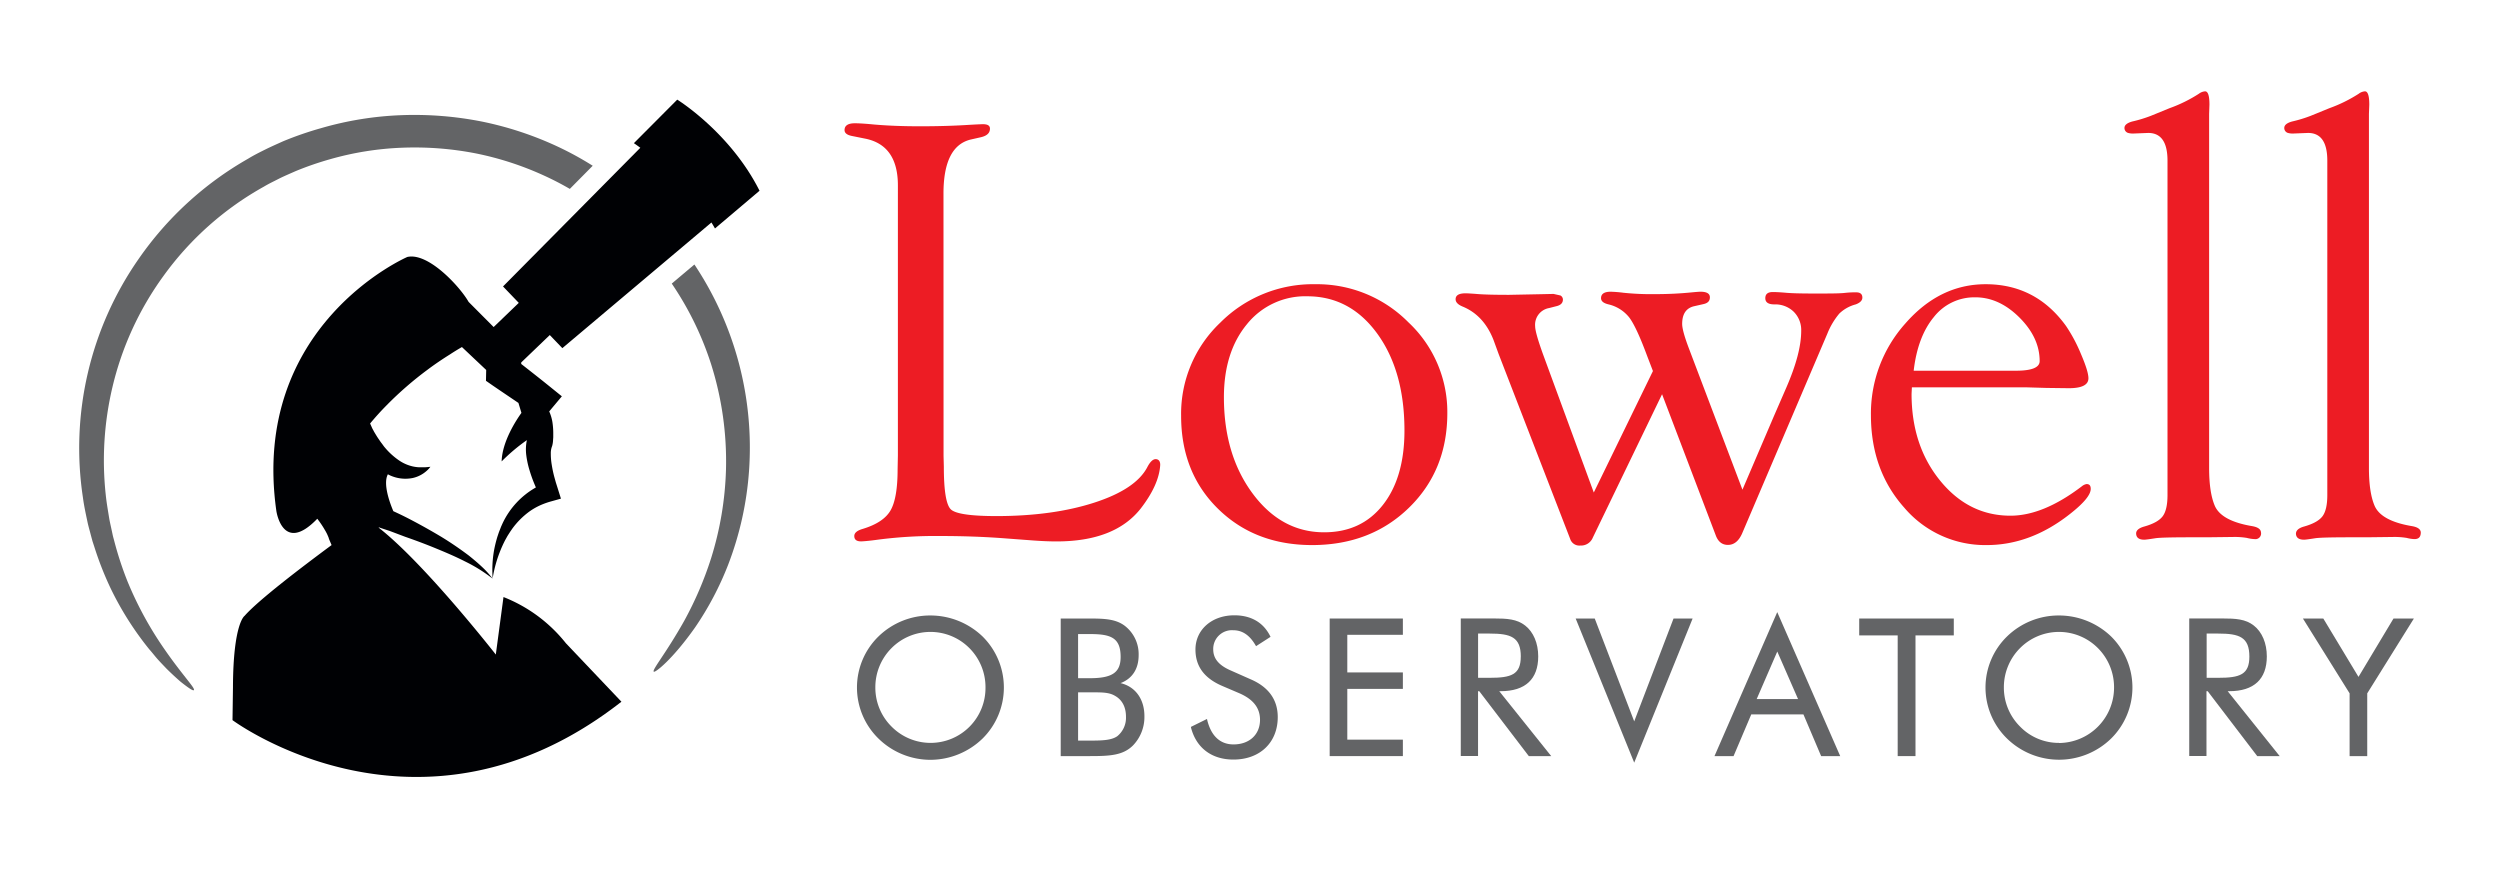
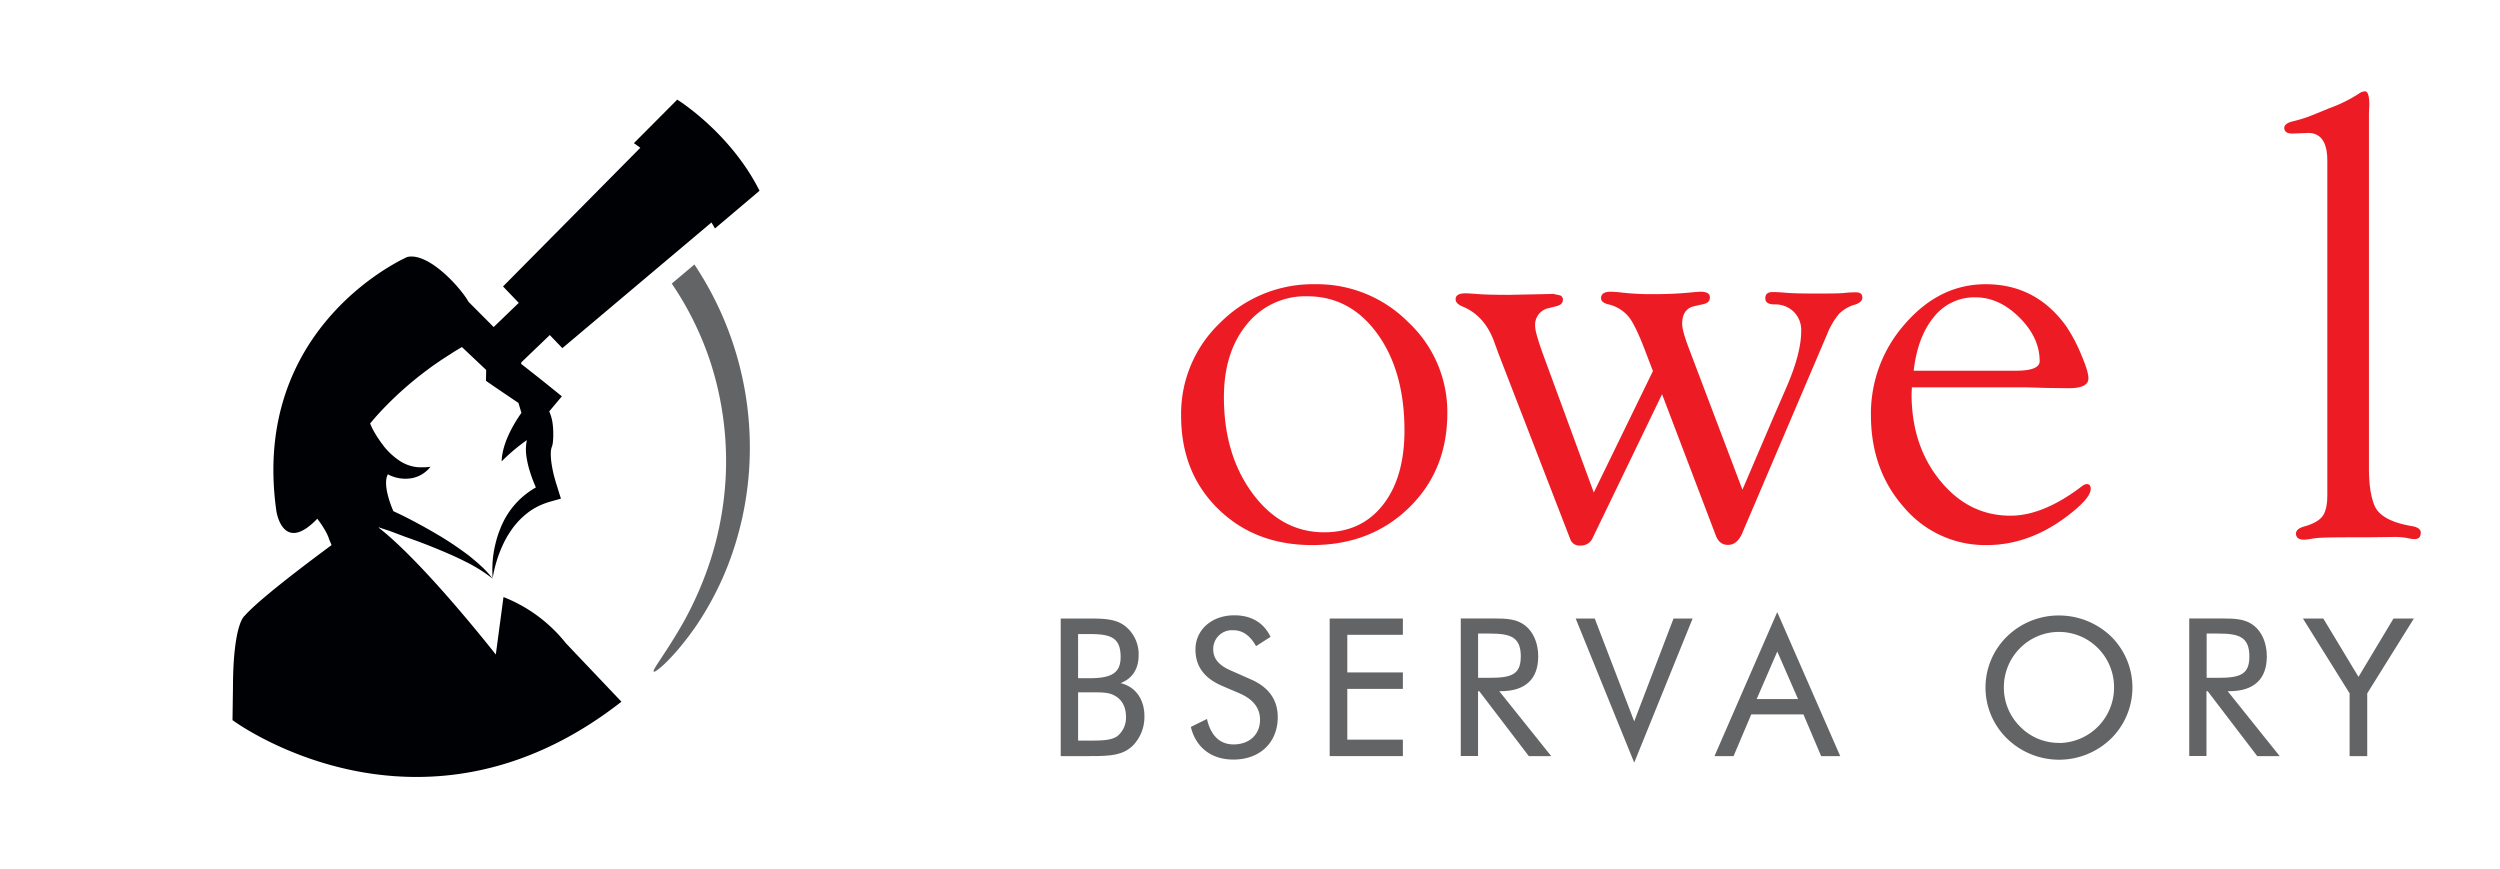
<svg xmlns="http://www.w3.org/2000/svg" id="Layer_1" data-name="Layer 1" viewBox="0 0 706.32 245.4">
  <defs>
    <style>.cls-1{fill:#ed1c24;}.cls-2{fill:#636466;}.cls-3{fill:#000104;}</style>
  </defs>
-   <path class="cls-1" d="M266.58,128.82l.08,3q0,10.24,2,12.11t12.8,1.88q15.94,0,27.67-3.79t15-10c.79-1.53,1.59-2.3,2.38-2.3s1.33.57,1.28,1.7q-.35,5.6-5.54,12.3-7.33,9.26-23.78,9.25-2.73,0-6.31-.25l-9.21-.69q-8.1-.58-17.13-.59a126.25,126.25,0,0,0-17.56,1q-3,.42-4.77.51-2.13.09-2.13-1.5c0-.88.77-1.54,2.31-2q5.93-1.78,7.93-5.24t2-11.65l.08-3.92V52.4q0-11.35-9.19-13.22l-3.83-.77c-1.37-.28-2.05-.83-2.05-1.66,0-1.28,1-1.92,2.89-1.92,1.3,0,3.09.12,5.35.34q5.79.51,13,.51,7.81,0,14.19-.42c2.15-.12,3.37-.17,3.65-.17,1.36,0,2,.41,2,1.25,0,1.22-.82,2-2.47,2.41l-3,.68q-7.67,1.88-7.66,15.27Z" />
  <path class="cls-1" d="M371.59,80.3a36.31,36.31,0,0,1,26.32,10.76,34.7,34.7,0,0,1,11,25.65q0,16.16-10.81,26.71T370.74,154q-16.17,0-26.61-10.25T333.7,117.47a35.47,35.47,0,0,1,11.07-26.32A36.92,36.92,0,0,1,371.59,80.3Zm-2.16,3.41a21.12,21.12,0,0,0-17.13,7.88q-6.51,7.88-6.51,20.65,0,16.26,8.12,27.2t20.19,10.95q10.54,0,16.62-7.75t6.08-21q0-16.77-7.65-27.33T369.43,83.71Z" />
  <path class="cls-1" d="M450.29,139.15,467,104.83l-1.65-4.3q-3.06-8.25-5.07-10.87A10.52,10.52,0,0,0,454.47,86c-1.42-.33-2.13-.91-2.13-1.75q0-1.83,2.73-1.83a35.89,35.89,0,0,1,3.59.29,76.57,76.57,0,0,0,9.14.39q5.11,0,10-.48c1.36-.13,2.25-.2,2.64-.2,1.77,0,2.65.53,2.65,1.58s-.59,1.64-1.79,1.91l-2.64.6q-3.4.78-3.4,5c0,1.26.62,3.53,1.87,6.84l15.16,40,8.94-20.9,3.41-7.84q4.25-9.73,4.25-16.12a7.28,7.28,0,0,0-2.12-5.42A7.49,7.49,0,0,0,501.31,86c-1.71,0-2.56-.58-2.56-1.75s.71-1.74,2.12-1.74c.85,0,1.95.06,3.31.17q2.38.25,8.41.25c4.19,0,7,0,8.57-.17s2.49-.17,3.23-.17c1.19,0,1.78.5,1.78,1.49,0,.81-.63,1.45-1.87,1.92a10.47,10.47,0,0,0-4.64,2.59,20.74,20.74,0,0,0-3.37,5.65l-24.1,56.49q-1.43,3.22-4,3.22c-1.63,0-2.78-.9-3.45-2.72l-15.16-39.85L450,151.92a3.58,3.58,0,0,1-3.53,2.21,2.71,2.71,0,0,1-2.85-1.87l-20.19-52.18L421.94,96q-2.73-6.92-8.69-9.38c-1.36-.56-2-1.25-2-2.08,0-1.11.94-1.67,2.81-1.67.51,0,1.5.06,3,.17,1.76.17,4.86.26,9.28.26l9-.18,3.58-.08,1.95.44a1.33,1.33,0,0,1,.69,1.31c-.06.81-.6,1.37-1.62,1.66l-2.3.59a4.78,4.78,0,0,0-3.92,5.1q0,1.88,2.46,8.59Z" />
  <path class="cls-1" d="M540.16,109.43l-.09,1.87q0,14.57,8.06,24.48T568,145.7q9.3,0,20.22-8.34a2.89,2.89,0,0,1,1.28-.6c.79,0,1.19.4,1.19,1.36q0,2.53-6,7.2Q573.62,154,561.27,154A30,30,0,0,1,538,143.42q-9.4-10.54-9.41-26.12a38.12,38.12,0,0,1,9.71-25.89Q548,80.3,561,80.3q14.22,0,22.74,11.84a44.37,44.37,0,0,1,4.17,7.83q2.13,4.95,2.13,6.9c0,1.88-1.85,2.81-5.55,2.81l-6.31-.08-5.8-.17Zm.51-4.69h28.86c4.49,0,6.73-.9,6.73-2.72q0-6.64-5.75-12.35T558,84a14.54,14.54,0,0,0-11.63,5.57Q541.78,95.12,540.67,104.74Z" />
-   <path class="cls-1" d="M624.14,32.2v100q0,7,1.62,10.74,1.88,4.26,10.56,5.71c1.58.28,2.41.86,2.47,1.75a1.6,1.6,0,0,1-1.8,1.91,10.41,10.41,0,0,1-2.22-.34,21.14,21.14,0,0,0-3.84-.26l-7.42.09h-4.44q-8.12,0-10,.25c-1.82.29-2.9.43-3.24.43-1.48,0-2.25-.56-2.31-1.67-.06-.94.74-1.63,2.39-2.08q3.83-1.1,5.15-2.93c.88-1.22,1.32-3.2,1.32-5.92V45.39q0-7.83-5.45-7.83l-4.26.17a5.08,5.08,0,0,1-1.45-.18,1.45,1.45,0,0,1-1-1.4q0-1.21,2.22-1.83a37.3,37.3,0,0,0,5.3-1.62l5.21-2.13a40.24,40.24,0,0,0,8.29-4.08,3.31,3.31,0,0,1,1.71-.68c.86-.06,1.28,1.19,1.28,3.75Z" />
  <path class="cls-1" d="M669.29,32.2v100q0,7,1.62,10.74,1.88,4.26,10.56,5.71c1.59.28,2.41.86,2.47,1.75,0,1.27-.54,1.91-1.79,1.91a10.23,10.23,0,0,1-2.22-.34,21.29,21.29,0,0,0-3.84-.26l-7.43.09h-4.44q-8.12,0-10,.25c-1.82.29-2.9.43-3.24.43-1.48,0-2.25-.56-2.31-1.67,0-.94.74-1.63,2.39-2.08q3.82-1.1,5.15-2.93c.88-1.22,1.32-3.2,1.32-5.92V45.39q0-7.83-5.45-7.83l-4.26.17a5.08,5.08,0,0,1-1.45-.18,1.45,1.45,0,0,1-1-1.4c0-.81.74-1.42,2.23-1.83a37.56,37.56,0,0,0,5.29-1.62l5.22-2.13a40.79,40.79,0,0,0,8.29-4.08,3.25,3.25,0,0,1,1.71-.68c.85-.06,1.28,1.19,1.28,3.75Z" />
-   <path class="cls-2" d="M262.87,173.89a20.92,20.92,0,0,0-14.67,5.92,20.16,20.16,0,0,0,0,28.86,21,21,0,0,0,14.67,6,21.26,21.26,0,0,0,14.72-6,20.28,20.28,0,0,0,0-28.86A21.29,21.29,0,0,0,262.87,173.89Zm15.56,20.38a15.51,15.51,0,0,1-26.55,11,15.48,15.48,0,0,1-4.57-11,15.63,15.63,0,0,1,4.57-11.16,15.51,15.51,0,0,1,22,0A15.61,15.61,0,0,1,278.43,194.27Z" />
  <path class="cls-2" d="M316.59,193c3.3-1.26,5.11-4,5.11-7.91a10.11,10.11,0,0,0-4-8.34c-2.5-1.84-5.64-2-9.8-2h-8.22v38.87h8.22c5.71,0,9.37-.2,12.19-3a11.55,11.55,0,0,0,3.24-8.16C323.37,197.55,320.79,194,316.59,193Zm-12-1.39V179.14h3.35c5.88,0,8.67,1,8.67,6.47,0,4.36-2.35,6-8.67,6Zm0,4h4.69c2.41,0,4.23.07,5.77,1,2,1.13,3.07,3.17,3.07,5.9a6.69,6.69,0,0,1-2.45,5.48c-1.64,1.16-4.24,1.25-7.73,1.25h-3.35Z" />
  <path class="cls-2" d="M353.25,191.88l-5.48-2.43c-3.44-1.48-5-3.38-5-6a5.29,5.29,0,0,1,5.66-5.39c2.59,0,4.66,1.41,6.33,4.31l.11.19,4.1-2.64-.09-.16c-1.91-3.87-5.41-5.92-10.13-5.92-6.38,0-11,4.07-11,9.67,0,4.78,2.53,8.17,7.71,10.35l4.68,2c3.94,1.71,5.85,4.16,5.85,7.51,0,4.16-3,6.95-7.49,6.95-3.77,0-6.34-2.4-7.44-6.94l-.06-.25-4.52,2.23,0,.16c1.47,5.77,5.84,9.08,12,9.08,7.49,0,12.52-4.82,12.52-12C361,197.66,358.37,194.05,353.25,191.88Z" />
  <polygon class="cls-2" points="375.67 213.62 396.35 213.62 396.35 208.97 380.65 208.97 380.65 194.63 396.35 194.63 396.35 189.98 380.65 189.98 380.65 179.35 396.35 179.35 396.35 174.75 375.67 174.75 375.67 213.62" />
  <path class="cls-2" d="M424,195.28c6.93,0,10.59-3.4,10.59-9.83,0-3.72-1.35-6.89-3.69-8.72s-5.09-2-8.94-2h-9.25v38.87h4.88V195.28h.34l14,18.34h6.33l-14.68-18.34Zm5.66-9.78c0,5.12-2.71,6-8.78,6H417.6V179h3.29C426.84,179,429.67,180,429.67,185.5Z" />
  <polygon class="cls-2" points="461.71 203.81 450.61 174.88 450.56 174.75 445.17 174.75 461.71 215.47 478.1 175.03 478.21 174.75 472.82 174.75 461.71 203.81" />
  <path class="cls-2" d="M484.39,213.62h5.39l5-11.78h14.74l5,11.78h5.39l-17.79-40.68Zm11.92-16.11,5.82-13.43L508,197.51Z" />
-   <polygon class="cls-2" points="525.28 179.52 536.15 179.52 536.15 213.62 541.18 213.62 541.18 179.52 552 179.52 552 174.75 525.28 174.75 525.28 179.52" />
  <path class="cls-2" d="M581.72,173.89a20.92,20.92,0,0,0-14.67,5.92,20.14,20.14,0,0,0,0,28.86,21.07,21.07,0,0,0,29.39,0,20.28,20.28,0,0,0,0-28.86A21.3,21.3,0,0,0,581.72,173.89Zm0,36a15.23,15.23,0,0,1-11-4.62,15.48,15.48,0,0,1-4.57-11,15.63,15.63,0,0,1,4.57-11.16,15.51,15.51,0,0,1,22,0,15.64,15.64,0,0,1,4.56,11.15,15.67,15.67,0,0,1-15.55,15.66Z" />
  <path class="cls-2" d="M629.85,195.28c6.93,0,10.59-3.4,10.59-9.83,0-3.72-1.34-6.89-3.68-8.72s-5.09-2-9-2h-9.24v38.87h4.87V195.28h.34l14,18.34h6.34l-14.69-18.34Zm5.66-9.78c0,5.12-2.71,6-8.78,6h-3.29V179h3.29C632.68,179,635.51,180,635.51,185.5Z" />
  <polygon class="cls-2" points="676.23 174.75 666.34 191.24 656.4 174.75 650.64 174.75 663.83 195.89 663.83 213.62 668.81 213.62 668.81 195.89 681.99 174.75 676.23 174.75" />
  <path class="cls-2" d="M196.19,74.73l-6.4,5.39a88.6,88.6,0,0,1,11.05,22.56,91.06,91.06,0,0,1,4.27,30.07,92.66,92.66,0,0,1-4.19,24.92,99.46,99.46,0,0,1-7.6,17.72c-5.22,9.3-9.18,13.89-8.61,14.38.36.37,5.26-3.41,11.66-12.49a87.44,87.44,0,0,0,9.42-17.9,91.92,91.92,0,0,0,5.83-26.31,93.26,93.26,0,0,0-15.43-58.34Z" />
-   <path class="cls-2" d="M79,50.39c1.5-.73,3.05-1.39,4.59-2.07A89.53,89.53,0,0,1,93.2,45a85.87,85.87,0,0,1,20.51-3.27,90.36,90.36,0,0,1,20.73,1.61,87.94,87.94,0,0,1,19.19,6.23,82.38,82.38,0,0,1,7.36,3.8l6.47-6.54a91.18,91.18,0,0,0-10-5.46,96,96,0,0,0-21.18-7,98,98,0,0,0-22.9-1.83,93.7,93.7,0,0,0-22.68,3.67A95.53,95.53,0,0,0,80,39.91c-1.7.77-3.4,1.51-5.05,2.33s-3.31,1.65-4.87,2.61A94.37,94.37,0,0,0,39.23,73.07a93.43,93.43,0,0,0-15.8,67.51c.33,2.5.87,4.89,1.36,7.23.27,1.16.6,2.29.89,3.42l.45,1.67.53,1.62a91.43,91.43,0,0,0,4.66,11.83,88.25,88.25,0,0,0,10.84,17.08c.9,1,1.7,2.08,2.54,3s1.63,1.73,2.36,2.5c1.51,1.5,2.84,2.7,3.93,3.65,2.28,1.82,3.56,2.65,3.78,2.41.54-.55-3.82-4.77-9.72-13.66a100.52,100.52,0,0,1-9-17,96,96,0,0,1-3.74-11.37c-.13-.51-.27-1-.41-1.54l-.34-1.59c-.22-1.06-.48-2.13-.68-3.23-.35-2.2-.76-4.45-1-6.78a89.91,89.91,0,0,1,1.86-30.32A87.61,87.61,0,0,1,46.16,78a87.37,87.37,0,0,1,28.4-25.27C76,51.86,77.51,51.17,79,50.39Z" />
  <path class="cls-3" d="M156,126a5.39,5.39,0,0,0-.38,2.2,18.09,18.09,0,0,0,.26,3.1,33.62,33.62,0,0,0,.69,3.31l.46,1.66.51,1.61.94,3-2.57.72a22,22,0,0,0-3.22,1.13,18.42,18.42,0,0,0-3,1.7,22.09,22.09,0,0,0-5,5l-.55.8-.48.75c-.34.51-.62,1.07-.93,1.61a34,34,0,0,0-1.54,3.42,35.34,35.34,0,0,0-2,7.4,31.88,31.88,0,0,1,.38-7.85,36.29,36.29,0,0,1,.95-3.9c.22-.63.41-1.28.68-1.91l.39-1,.4-.89a22.74,22.74,0,0,1,9.41-10.14l-.52-1.24c-.49-1.21-.93-2.45-1.31-3.74a25.28,25.28,0,0,1-.88-4.11,12.91,12.91,0,0,1,.15-4.2v-.07a51.23,51.23,0,0,0-7.11,6c.13-5.56,4.08-11.61,5.59-13.71l-.85-2.81c-2.39-1.62-4.79-3.23-7.17-4.86l-2-1.39.06-2.79v-.28q-3.43-3.23-6.85-6.47l-.14.08c-1.08.63-2.17,1.29-3.24,2-2.16,1.35-4.28,2.78-6.32,4.31a98.13,98.13,0,0,0-11.52,10c-1.65,1.66-3.22,3.4-4.71,5.19l0,.06c.17.37.34.74.5,1.12s.41.75.59,1.14c.45.74.89,1.52,1.44,2.27a12.46,12.46,0,0,0,.81,1.14c.29.38.55.79.82,1.08a19.71,19.71,0,0,0,3.8,3.5,11.28,11.28,0,0,0,4,1.82,10.26,10.26,0,0,0,1.92.26c.6,0,1.16,0,1.62,0,.94-.07,1.53-.14,1.53-.14l-.26.32a6.77,6.77,0,0,1-.82.84,8.7,8.7,0,0,1-3.88,2,10.46,10.46,0,0,1-6.41-.71c-.22-.09-.43-.22-.65-.33-1.51,2.77.72,8.51,1.54,10.42l1.11.52c1.42.66,2.82,1.37,4.21,2.1q4.16,2.19,8.2,4.61c2.68,1.63,5.28,3.41,7.79,5.3,1.25,1,2.44,2,3.59,3.07a25.25,25.25,0,0,1,3.15,3.47,43.08,43.08,0,0,0-7.8-4.87c-2.72-1.39-5.54-2.58-8.36-3.74s-5.69-2.23-8.57-3.23L110.08,150c-1-.33-2-.64-3-1l-.12.06c13,10.12,33.12,35.87,33.12,35.87l2.17-16.25a42.27,42.27,0,0,1,17.64,13.06l15.68,16.51c-57,44.58-109.88,5.21-109.88,5.21l.13-9.31c.06-18.06,3.28-20.15,3.28-20.15,3.79-4.34,15.77-13.48,24.58-20L93,152.4c-.07-.2-.13-.38-.18-.57l-.28-.65a6.39,6.39,0,0,0-.34-.7c-.12-.24-.26-.49-.41-.73a27.3,27.3,0,0,0-2-3l-.15-.19c-9.79,10.18-11.56-2.2-11.56-2.2-7.43-52.56,37-71.76,37-71.76,6-1.36,15,8.58,17.31,12.69l7.08,7.11,7.1-6.83-4.45-4.64,38.79-39.18c-1.14-.85-1.82-1.3-1.82-1.3l12.25-12.3s14.93,9.2,23.25,25.74L202,64.55c-.32-.57-.65-1.13-1-1.69l-42.12,35.5-3.55-3.7-8.07,7.74,0,.24v.19c2.64,2.07,5.29,4.14,7.9,6.25l3.58,2.89L156,115.24l-.83,1a12.13,12.13,0,0,1,.9,3,21.52,21.52,0,0,1,.24,2.91c0,.47,0,.92,0,1.39l-.05.69A7.61,7.61,0,0,1,156,126Z" />
</svg>